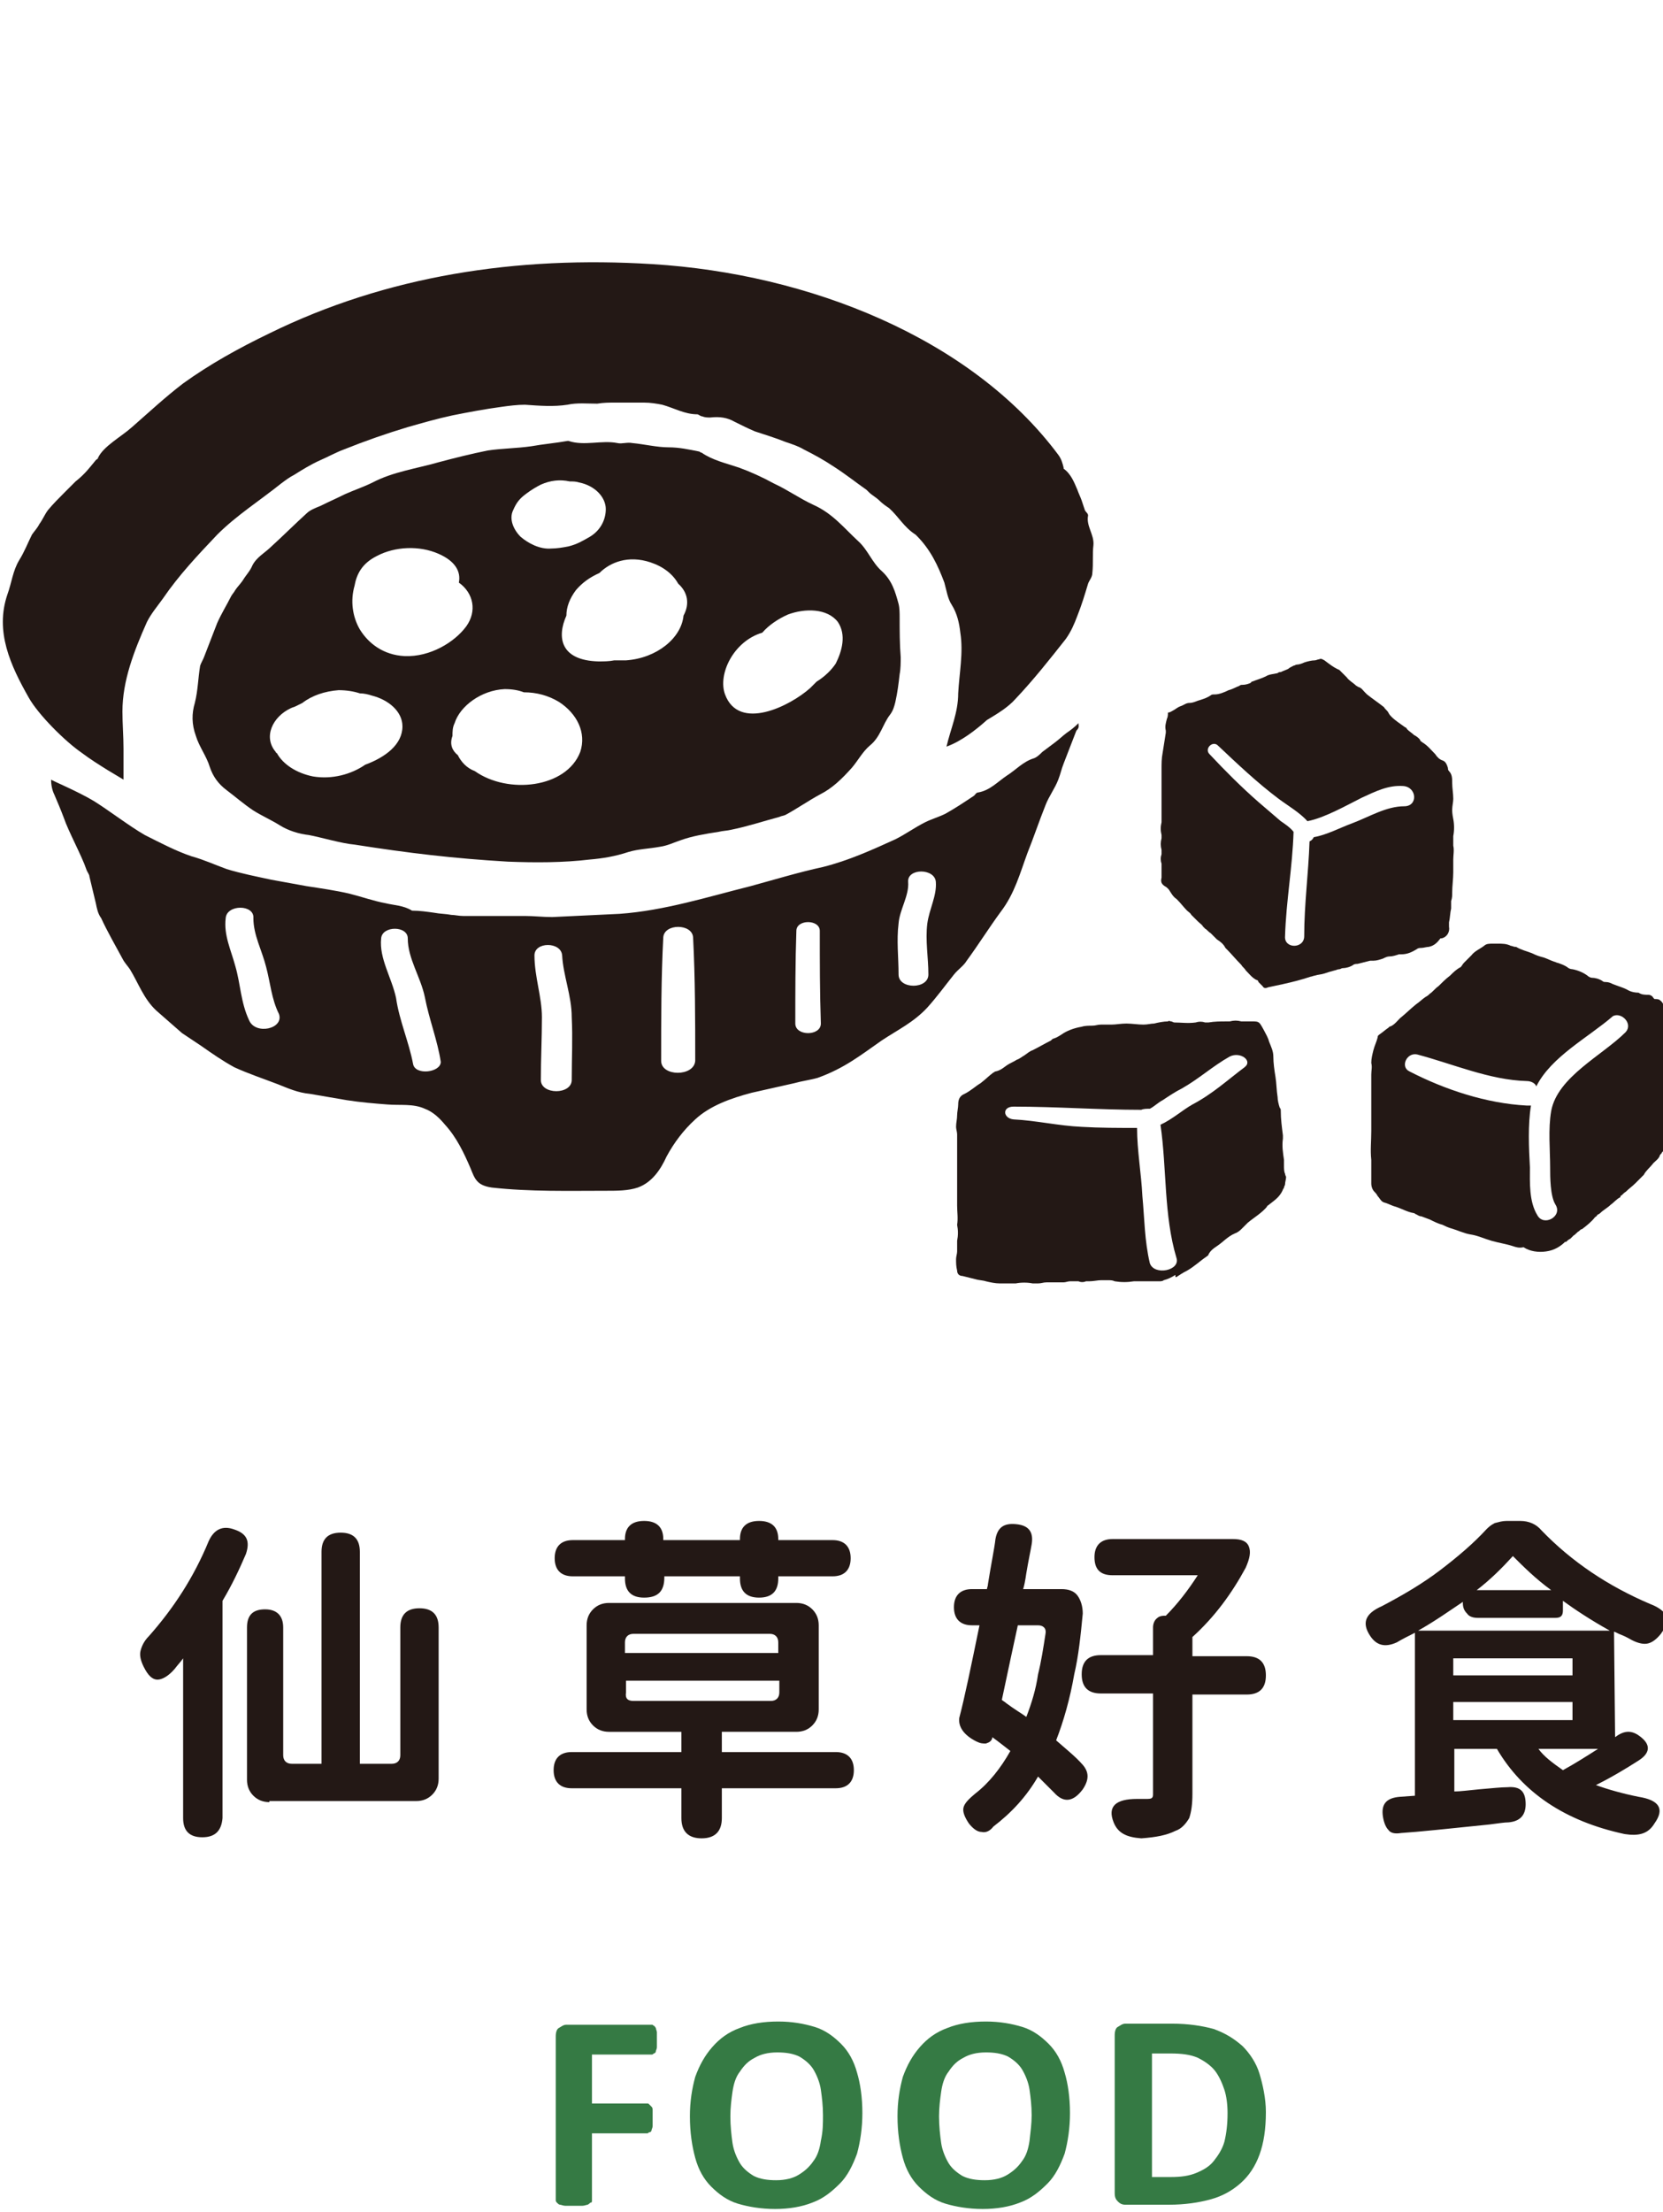
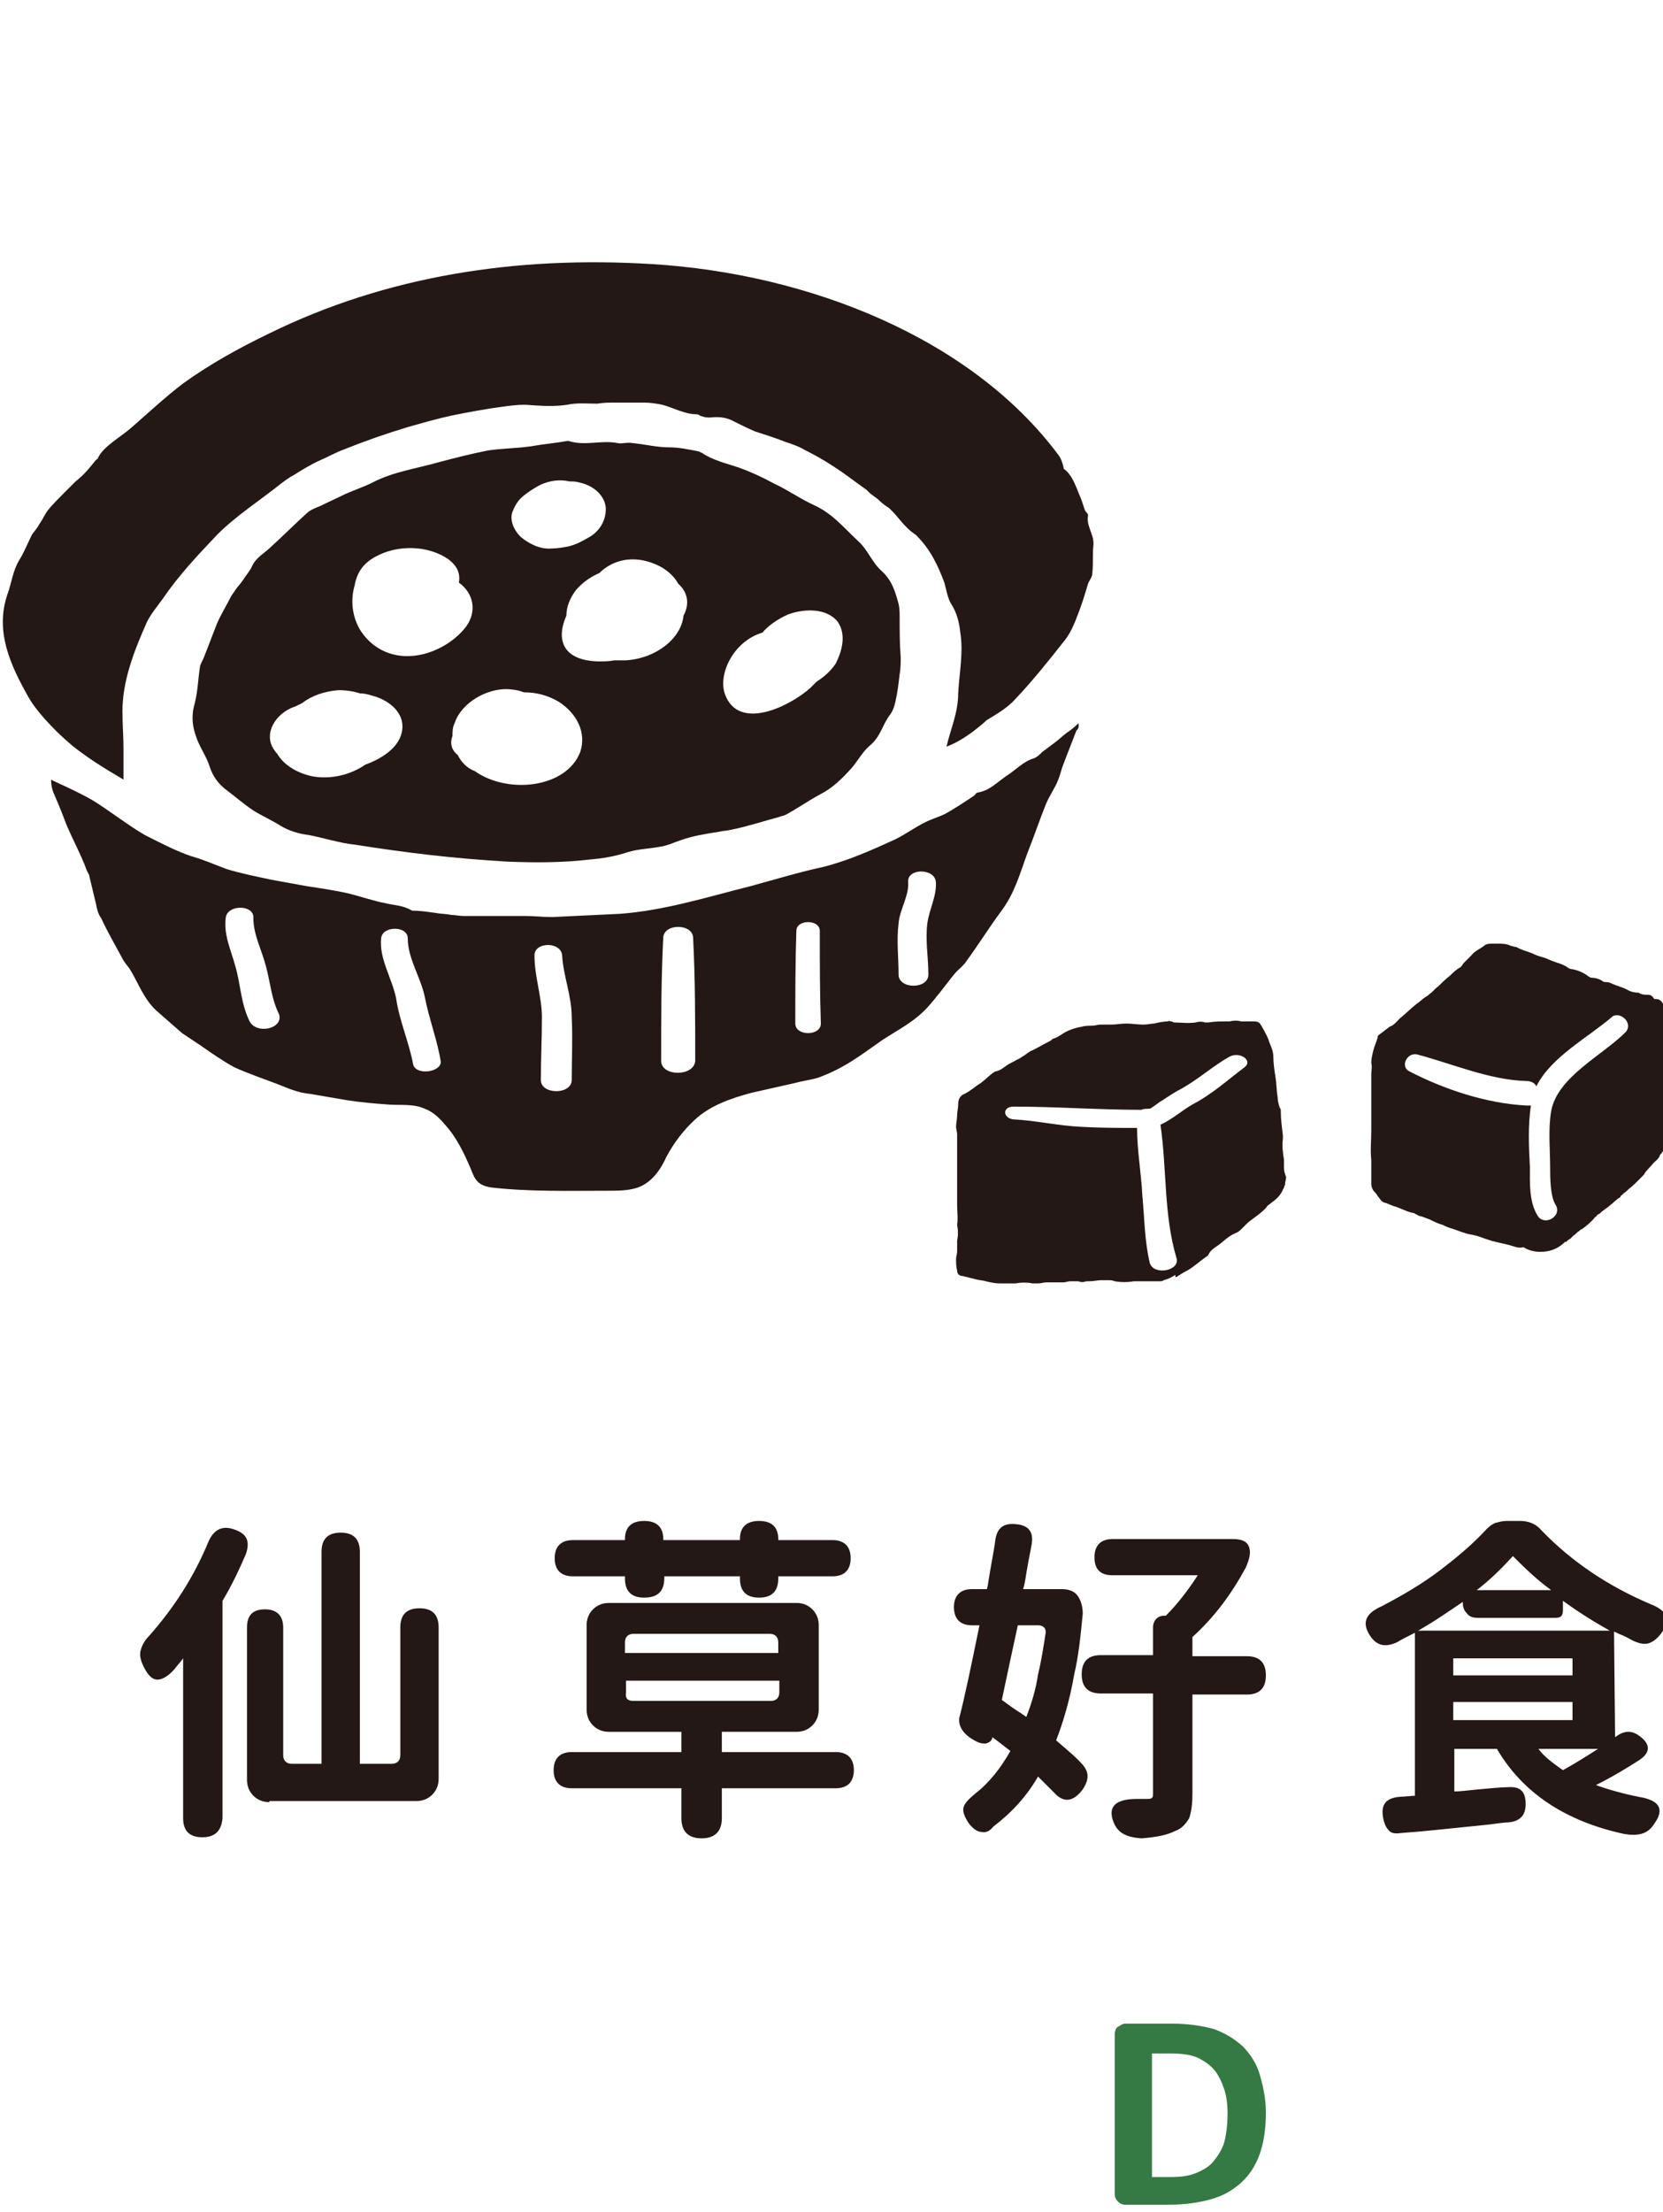
<svg xmlns="http://www.w3.org/2000/svg" version="1.1" id="圖層_2" x="0px" y="0px" viewBox="0 0 156.2 207.7" style="enable-background:new 0 0 156.2 207.7;" xml:space="preserve" width="156.2" height="207.7">
  <style type="text/css">
	.st0{fill:#231815;}
	.st1{fill:#357A44;}
</style>
  <g>
    <g>
-       <path class="st0" d="M136.4,76c0-0.3,0.1-0.7,0.1-1c0-0.5-0.1-1-0.1-1.5c0-0.4,0-0.8-0.3-1.1c-0.1-0.1-0.1-0.2-0.1-0.3    c-0.1-0.3-0.2-0.6-0.5-0.7c-0.3-0.1-0.5-0.3-0.7-0.6c-0.4-0.4-0.7-0.8-1.2-1.1c-0.1-0.1-0.2-0.1-0.2-0.2c-0.1-0.2-0.4-0.4-0.6-0.5    c-0.2-0.2-0.4-0.3-0.6-0.5c-0.1-0.1-0.1-0.2-0.2-0.2c-0.4-0.3-0.9-0.6-1.3-1c-0.1-0.1-0.2-0.2-0.3-0.4c-0.1-0.2-0.3-0.3-0.4-0.5    c-0.5-0.4-1.1-0.8-1.6-1.2c-0.1-0.1-0.1-0.1-0.2-0.2c-0.2-0.2-0.3-0.4-0.6-0.5c-0.1,0-0.1-0.1-0.2-0.1c-0.3-0.3-0.7-0.5-0.9-0.8    c-0.1-0.1-0.2-0.2-0.3-0.3c-0.1-0.1-0.3-0.3-0.4-0.4c-0.5-0.2-1-0.6-1.4-0.9c-0.2-0.1-0.3-0.2-0.5-0.1c-0.1,0-0.3,0.1-0.4,0.1    c-0.3,0-0.7,0.1-1,0.2c-0.2,0.1-0.5,0.2-0.7,0.2c-0.1,0-0.2,0.1-0.3,0.1c-0.2,0.1-0.4,0.2-0.5,0.3c-0.2,0.1-0.5,0.2-0.7,0.3    c-0.1,0-0.2,0-0.3,0.1c-0.4,0.1-0.8,0.1-1.1,0.3c-0.4,0.2-0.8,0.3-1.3,0.5c0,0-0.1,0-0.1,0.1c-0.2,0.1-0.5,0.2-0.8,0.2    c-0.1,0-0.2,0-0.3,0.1c-0.3,0.1-0.6,0.3-1,0.4c-0.4,0.2-0.9,0.4-1.3,0.4c-0.2,0-0.3,0-0.4,0.1c-0.3,0.2-0.6,0.3-0.9,0.4    c-0.4,0.1-0.7,0.3-1.1,0.3c-0.3,0-0.5,0.2-0.8,0.3c-0.3,0.1-0.5,0.3-0.7,0.4c-0.2,0.1-0.3,0.2-0.5,0.2c0,0.2,0,0.4-0.1,0.6    c-0.1,0.4-0.2,0.7-0.1,1.1c0,0.1,0,0.2,0,0.2c-0.1,0.6-0.2,1.3-0.3,1.9c-0.1,0.5-0.1,1-0.1,1.5c0,0.9,0,1.8,0,2.7    c0,0.4,0,0.8,0,1.2c0,0.4,0,0.8,0,1.1c-0.1,0.4-0.1,0.8,0,1.2c0,0.1,0,0.2,0,0.3c-0.1,0.4-0.1,0.7,0,1.1c0,0.1,0,0.2,0,0.4    c-0.1,0.3-0.1,0.6,0,0.9c0,0.2,0,0.4,0,0.6c0,0.1,0,0.2,0,0.3c0,0.1,0,0.3,0,0.4c-0.1,0.4,0,0.6,0.3,0.8c0.2,0.1,0.4,0.3,0.5,0.5    c0.2,0.3,0.3,0.5,0.6,0.7c0,0,0.1,0.1,0.1,0.1c0.3,0.3,0.6,0.7,0.9,1c0.1,0.1,0.3,0.2,0.4,0.4c0.1,0.1,0.2,0.2,0.2,0.2    c0.1,0.1,0.3,0.3,0.4,0.4c0.2,0.2,0.4,0.3,0.5,0.5c0.1,0.1,0.1,0.1,0.2,0.2c0.2,0.1,0.3,0.3,0.5,0.4c0.2,0.2,0.4,0.4,0.6,0.6    c0.3,0.2,0.6,0.4,0.8,0.8c0,0,0.1,0.1,0.1,0.1c0.5,0.5,0.9,1,1.4,1.5c0.1,0.2,0.3,0.3,0.4,0.5c0.3,0.3,0.6,0.7,1,0.9    c0.1,0,0.2,0.1,0.2,0.2c0.1,0.1,0.3,0.3,0.4,0.4c0.1,0.2,0.3,0.2,0.5,0.1c0.5-0.1,0.9-0.2,1.4-0.3c0.9-0.2,1.7-0.4,2.6-0.7    c0.1,0,0.3-0.1,0.4-0.1c0.3-0.1,0.6-0.1,0.9-0.2c0.3-0.1,0.6-0.2,1-0.3c0.1,0,0.2-0.1,0.4-0.1c0.1,0,0.2-0.1,0.3-0.1    c0.3,0,0.7-0.1,1-0.3c0.1-0.1,0.3-0.1,0.4-0.1c0.4-0.1,0.8-0.2,1.2-0.3c0.1,0,0.2,0,0.3,0c0.3,0,0.6-0.1,0.9-0.2    c0.2-0.1,0.4-0.2,0.6-0.2c0.3,0,0.6-0.1,0.9-0.2c0,0,0.1,0,0.2,0c0.6,0,1-0.2,1.5-0.5c0.1-0.1,0.3-0.1,0.4-0.1    c0.2,0,0.5-0.1,0.7-0.1c0.5-0.1,0.8-0.4,1.1-0.8c0,0,0,0,0.1,0c0.5-0.1,0.8-0.6,0.7-1.1c0-0.1,0-0.3,0-0.4    c0.1-0.4,0.1-0.9,0.2-1.3c0-0.2,0-0.5,0-0.7c0.1-0.3,0.1-0.5,0.1-0.8c0-0.6,0.1-1.3,0.1-1.9c0-0.4,0-0.8,0-1.2    c0-0.4,0.1-0.9,0-1.3c0-0.3,0-0.6,0-0.9c0.1-0.5,0.1-1.1,0-1.6C136.4,76.4,136.4,76.2,136.4,76z M131.9,75.7c-1.7,0-3.3,1-4.9,1.6    c-1.1,0.4-2.4,1.1-3.6,1.3c-0.1,0.2-0.2,0.3-0.4,0.4c-0.1,3-0.5,5.9-0.5,8.9c0,1.2-1.9,1.2-1.8,0c0.1-3.3,0.7-6.5,0.8-9.8    c-0.3-0.4-0.9-0.8-1.2-1c-0.7-0.6-1.4-1.2-2.1-1.8c-1.6-1.4-3.1-2.9-4.6-4.5c-0.5-0.5,0.3-1.3,0.8-0.8c1.8,1.7,3.7,3.5,5.7,5    c0.8,0.6,2,1.3,2.7,2.1c1.6-0.3,3.7-1.5,5.1-2.2c1.3-0.6,2.5-1.2,3.9-1.1C133.1,73.9,133.2,75.7,131.9,75.7z" />
      <path class="st0" d="M120.7,110.2c-0.1-0.2-0.1-0.5-0.1-0.8c0-0.2,0-0.4,0-0.5c-0.1-0.7-0.2-1.3-0.1-2c0-0.1,0-0.2,0-0.3    c-0.1-0.8-0.2-1.5-0.2-2.3c0-0.1,0-0.2-0.1-0.3c-0.1-0.3-0.2-0.7-0.2-1c-0.1-0.6-0.1-1.3-0.2-1.9c-0.1-0.6-0.2-1.3-0.2-1.9    c0-0.5-0.2-0.9-0.4-1.4c-0.1-0.4-0.3-0.7-0.5-1.1c-0.5-0.9-0.4-0.8-1.6-0.8c-0.2,0-0.3,0-0.5,0c-0.4-0.1-0.7-0.1-1.1,0    c-0.1,0-0.2,0-0.3,0c-0.6,0-1.1,0-1.7,0.1c-0.1,0-0.2,0-0.3,0c-0.3-0.1-0.6-0.1-0.9,0c-0.7,0.1-1.4,0-2,0c-0.1,0-0.2-0.1-0.3-0.1    c-0.1,0-0.2-0.1-0.3,0c-0.4,0-0.9,0.1-1.3,0.2c-0.3,0-0.6,0.1-1,0.1c-0.5,0-1.1-0.1-1.6-0.1c-0.5,0-1,0.1-1.4,0.1    c-0.3,0-0.7,0-1,0c-0.3,0-0.5,0.1-0.8,0.1c-0.3,0-0.7,0-1,0.1c-0.6,0.1-1.2,0.3-1.7,0.6c-0.3,0.2-0.6,0.4-0.9,0.5    c-0.1,0-0.2,0.1-0.3,0.2c-0.6,0.3-1.1,0.6-1.7,0.9c-0.3,0.1-0.5,0.3-0.8,0.5c-0.2,0.1-0.4,0.3-0.7,0.4c-0.3,0.2-0.6,0.3-0.9,0.5    c-0.3,0.2-0.6,0.5-1.1,0.6c-0.1,0-0.1,0.1-0.2,0.1c-0.4,0.3-0.8,0.7-1.2,1c-0.5,0.3-0.9,0.7-1.5,1c-0.5,0.2-0.6,0.6-0.6,1    c0,0.3-0.1,0.7-0.1,1c0,0.4-0.1,0.7-0.1,1.1c0,0.2,0.1,0.5,0.1,0.7c0,0.5,0,1,0,1.5c0,0.8,0,1.6,0,2.3c0,0.5,0,1.1,0,1.6    c0,0.4,0,0.9,0,1.3c0,0.6,0.1,1.2,0,1.8c0,0,0,0,0,0c0.1,0.5,0.1,1,0,1.5c0,0.1,0,0.2,0,0.3c0,0.2,0,0.5,0,0.7    c0,0.2-0.1,0.5-0.1,0.7c0,0.4,0,0.7,0.1,1.1c0,0.3,0.2,0.5,0.5,0.5c0.4,0.1,0.8,0.2,1.2,0.3c0.3,0.1,0.7,0.1,1,0.2    c0.4,0.1,0.9,0.2,1.3,0.2c0.2,0,0.5,0,0.7,0c0.3,0,0.6,0,0.8,0c0.5-0.1,1.1-0.1,1.6,0c0.2,0,0.3,0,0.5,0c0.3,0,0.5-0.1,0.8-0.1    c0.5,0,1,0,1.6,0c0.2,0,0.4-0.1,0.6-0.1c0.3,0,0.5,0,0.8,0c0.2,0.1,0.5,0.1,0.7,0c0.1,0,0.2,0,0.3,0c0.4,0,0.8-0.1,1.1-0.1    c0.2,0,0.5,0,0.7,0c0.2,0,0.4,0,0.6,0.1c0.6,0.1,1.2,0.1,1.8,0c0,0,0.1,0,0.1,0c0.5,0,1.1,0,1.6,0c0.1,0,0.2,0,0.3,0    c0.1,0,0.3,0,0.4,0c0.1,0,0.3,0,0.4-0.1c0,0,0,0,0,0c0.4-0.1,0.8-0.3,1.1-0.5c0,0.1,0,0.1,0,0.2c0,0,0.1,0,0.1,0    c0.3-0.2,0.6-0.4,1-0.6c0.7-0.4,1.2-0.9,1.8-1.3c0.1-0.1,0.2-0.1,0.2-0.2c0.2-0.4,0.5-0.6,0.8-0.8c0.6-0.4,1-0.9,1.7-1.2    c0.3-0.1,0.5-0.3,0.7-0.5c0.1-0.1,0.2-0.2,0.3-0.3c0.1-0.1,0.2-0.2,0.2-0.2c0.6-0.5,1.3-0.9,1.8-1.5c0-0.1,0.1-0.1,0.2-0.2    c0.5-0.4,1-0.7,1.3-1.4c0-0.1,0.1-0.1,0.1-0.2c0-0.1,0.1-0.2,0.1-0.3c0-0.2,0.1-0.5,0.1-0.7C120.8,110.5,120.7,110.3,120.7,110.2z     M116.9,100.2c-1.6,1.2-3,2.5-4.9,3.5c-0.9,0.5-1.9,1.4-3,1.9c0.6,4.1,0.3,8.5,1.5,12.5c0.4,1.2-2.1,1.7-2.5,0.5    c-0.5-2.1-0.5-4.2-0.7-6.3c-0.1-2.1-0.5-4.3-0.5-6.4c-1.7,0-3.5,0-5.2-0.1c-2.2-0.1-4.3-0.6-6.4-0.7c-1-0.1-1.1-1.2,0-1.2    c4,0,8,0.3,12,0.3c0.2-0.1,0.5-0.1,0.8-0.1c0.4-0.2,0.8-0.6,1.2-0.8c0.6-0.4,1.2-0.8,1.8-1.1c1.6-0.9,2.9-2.1,4.5-3    C116.5,98.7,117.7,99.6,116.9,100.2z" />
      <path class="st0" d="M156.3,95.3c0-0.2,0-0.4,0-0.5c0-0.4-0.1-0.7-0.4-0.9c-0.1-0.1-0.3-0.1-0.5-0.1c0,0-0.1-0.1-0.1-0.1    c-0.1-0.2-0.3-0.3-0.5-0.3c-0.3,0-0.6,0-0.9-0.2c-0.4,0-0.8-0.1-1.1-0.3c-0.4-0.2-0.8-0.3-1.3-0.5c-0.2-0.1-0.4-0.2-0.7-0.2    c-0.1,0-0.2,0-0.3-0.1c-0.3-0.2-0.7-0.3-1-0.3c-0.1,0-0.3-0.1-0.4-0.2c-0.4-0.3-0.9-0.5-1.4-0.6c-0.2,0-0.4-0.1-0.5-0.2    c-0.3-0.2-0.6-0.3-0.9-0.4c-0.1,0-0.2-0.1-0.3-0.1c-0.3-0.1-0.7-0.3-1-0.4c-0.4-0.1-0.7-0.2-1.1-0.4c-0.5-0.2-1-0.3-1.5-0.6    c0,0-0.1,0-0.1,0c-0.1,0-0.3-0.1-0.4-0.1c-0.4-0.2-0.8-0.2-1.2-0.2c-0.2,0-0.4,0-0.5,0c-0.3,0-0.6,0-0.8,0.2    c-0.4,0.3-0.9,0.5-1.2,0.9c-0.1,0.1-0.3,0.3-0.4,0.4c-0.1,0.1-0.2,0.2-0.3,0.3c-0.1,0.1-0.2,0.3-0.3,0.4c-0.4,0.2-0.7,0.5-1,0.8    c-0.4,0.3-0.8,0.7-1.1,1c-0.3,0.2-0.5,0.5-0.8,0.7c-0.1,0.1-0.2,0.2-0.4,0.3c-0.3,0.2-0.6,0.5-0.9,0.7c-0.5,0.4-1,0.9-1.5,1.3    c-0.3,0.3-0.6,0.7-1,0.8c0,0-0.1,0.1-0.1,0.1c-0.3,0.2-0.5,0.4-0.8,0.6c-0.1,0.1-0.2,0.1-0.2,0.3c-0.1,0.4-0.3,0.8-0.4,1.2    c-0.1,0.4-0.2,0.8-0.2,1.2c0.1,0.4,0,0.7,0,1.1c0,0.7,0,1.4,0,2.1c0,0.7,0,1.3,0,2c0,0.1,0,0.1,0,0.2c0,0.2,0,0.4,0,0.6    c0,0.1,0,0.3,0,0.4c0,0.9-0.1,1.8,0,2.7c0,0.1,0,0.2,0,0.2c0,0.3,0,0.5,0,0.8c0,0.1,0,0.1,0,0.2c0,0.3,0,0.7,0,1    c0,0.3,0.1,0.6,0.3,0.8c0.1,0.1,0.2,0.2,0.3,0.4c0.2,0.2,0.3,0.5,0.6,0.6c0.4,0.1,0.7,0.3,1.1,0.4c0.6,0.2,1.1,0.5,1.7,0.6    c0.1,0,0.1,0.1,0.2,0.1c0.2,0.1,0.3,0.2,0.5,0.2c0.3,0.1,0.5,0.2,0.8,0.3c0.4,0.2,0.8,0.4,1.2,0.5c0.2,0.1,0.4,0.2,0.7,0.3    c0.7,0.2,1.3,0.5,1.9,0.6c0.7,0.1,1.3,0.4,2,0.6c0.7,0.2,1.4,0.3,2,0.5c0.3,0.1,0.6,0.2,1,0.1c0.6,0.4,1.4,0.5,2.1,0.4    c0.8-0.1,1.4-0.5,1.8-0.9c0,0,0,0,0.1,0c0.1-0.1,0.2-0.2,0.4-0.3c0.1-0.1,0.2-0.2,0.3-0.3c0.2-0.1,0.3-0.3,0.5-0.4    c0.1-0.1,0.2-0.2,0.3-0.2c0.4-0.3,0.9-0.7,1.2-1.1c0.1-0.1,0.2-0.1,0.2-0.2c0.1-0.1,0.2-0.1,0.3-0.2c0.3-0.3,0.7-0.5,1-0.8    c0.3-0.2,0.5-0.5,0.9-0.7c0,0,0,0,0-0.1c0.2-0.1,0.3-0.3,0.5-0.4c0.3-0.3,0.6-0.5,0.9-0.8c0.2-0.2,0.4-0.4,0.6-0.6    c0.1-0.1,0.1-0.1,0.2-0.2c0.2-0.4,0.6-0.7,0.9-1.1c0.2-0.2,0.5-0.4,0.6-0.7c0-0.1,0.2-0.2,0.2-0.3c0.1-0.1,0.2-0.2,0.3-0.4    c0.1-0.1,0.2-0.3,0.2-0.5c0-0.4,0-0.9,0.1-1.3c0-0.3,0-0.6,0.1-0.9c0-0.1,0-0.2,0-0.2c0-0.1,0-0.2,0-0.2c0-0.3,0-0.6,0.1-0.9    c0.1-0.6,0.1-1.2,0.1-1.8c0-0.1,0-0.2,0-0.2c0-0.4-0.1-0.8-0.1-1.3c0,0,0-0.1,0-0.1c0.1-0.4,0-0.8,0.1-1.3c0-0.1,0-0.2,0-0.3    c0-0.1,0-0.3,0-0.4c0-0.4,0-0.8,0.1-1.1c0-0.2,0-0.4,0-0.6c0-0.2,0-0.3,0-0.5C156.3,96,156.3,95.6,156.3,95.3z M152.7,96.9    c-2.2,2.2-6.4,4.2-7,7.4c-0.3,1.7-0.1,3.7-0.1,5.3c0,0.9,0,2.7,0.5,3.5c0.7,1.1-1.1,2.1-1.7,1c-0.8-1.3-0.7-3.1-0.7-4.5    c-0.1-1.8-0.2-4,0.1-5.8c0,0,0,0,0,0c-0.1,0-0.2,0-0.4,0c-3.8-0.2-7.7-1.5-11-3.2c-0.9-0.4-0.3-1.8,0.7-1.6    c3.4,0.9,6.8,2.4,10.3,2.5c0.4,0,0.8,0.2,0.9,0.5c1.4-2.8,4.9-4.6,7.2-6.6C152.3,95,153.4,96.1,152.7,96.9z" />
      <g>
        <path class="st0" d="M88.9,70.1c0.4-1.7,1.1-3.2,1.1-5c0.1-1.9,0.5-3.8,0.2-5.7c-0.1-0.9-0.3-1.8-0.8-2.6     c-0.4-0.6-0.5-1.4-0.7-2.1c-0.6-1.6-1.3-3.1-2.6-4.4c0,0-0.1-0.1-0.1-0.1c-1.1-0.7-1.6-1.7-2.5-2.5c-0.3-0.2-0.6-0.4-0.9-0.7     c-0.3-0.3-0.7-0.5-1-0.8c-0.1-0.1-0.1-0.1-0.2-0.2c-1-0.7-2-1.5-3.1-2.2c-0.9-0.6-1.8-1.1-2.8-1.6c-0.5-0.3-1.1-0.5-1.7-0.7     c-1-0.4-2-0.7-2.9-1c-0.7-0.3-1.3-0.6-1.9-0.9c-0.7-0.4-1.4-0.5-2.3-0.4c-0.2,0-0.5,0-0.7-0.1c-0.2,0-0.4-0.2-0.5-0.2     c-1.2,0-2.2-0.6-3.3-0.9c-0.5-0.1-1.1-0.2-1.7-0.2c-0.9,0-1.8,0-2.7,0c-0.6,0-1.1,0-1.7,0.1c-0.9,0-1.9-0.1-2.8,0.1     c-1.3,0.2-2.6,0.1-4,0c-0.7,0-1.5,0.1-2.2,0.2c-1.5,0.2-3.1,0.5-4.6,0.8c-1.4,0.3-2.8,0.7-4.2,1.1c-2,0.6-4,1.3-6,2.1     c-0.8,0.3-1.5,0.7-2.2,1c-0.9,0.4-1.7,0.9-2.5,1.4c-0.4,0.2-0.8,0.5-1.2,0.8c-2,1.6-4.2,3-6,4.8c-1.8,1.9-3.6,3.8-5.1,6     c-0.5,0.7-1.1,1.4-1.5,2.2c-1.2,2.7-2.3,5.5-2.3,8.4c0,1.2,0.1,2.3,0.1,3.5c0,1,0,1.9,0,2.9c-0.5-0.3-1-0.6-1.5-0.9     c-0.8-0.5-1.6-1-2.4-1.6c-1.6-1.1-4.1-3.6-5-5.2c-1.7-3-3.2-6.2-2-9.7c0.4-1.1,0.5-2.2,1.1-3.2c0.5-0.8,0.8-1.6,1.2-2.4     c0.2-0.3,0.5-0.6,0.7-1c0.3-0.4,0.5-0.9,0.8-1.3c0.5-0.6,1-1.1,1.5-1.6c0.4-0.4,0.7-0.7,1.1-1.1C8,44.5,8.5,43.8,9,43.2     c0.1-0.1,0.2-0.1,0.2-0.2c0.5-1.1,2.2-2,3.2-2.9c1.6-1.4,3.1-2.8,4.8-4.1c2.5-1.8,5.2-3.3,8.1-4.7c11-5.4,23.2-7.3,36-6.5     c14.6,0.9,29.9,6.9,38.1,17.9c0.3,0.4,0.4,0.8,0.5,1.2c0,0,0,0.1,0,0.1c0.7,0.5,1,1.3,1.3,2c0.1,0.3,0.3,0.7,0.4,1     c0.1,0.3,0.2,0.6,0.3,0.9c0.1,0.2,0.3,0.3,0.3,0.5c-0.2,1,0.6,1.8,0.5,2.8c-0.1,0.8,0,1.7-0.1,2.6c0,0.4-0.3,0.7-0.4,1     c-0.3,1-0.6,2-1,3c-0.3,0.8-0.6,1.5-1.1,2.2c-1.5,1.9-3,3.8-4.7,5.6c-0.7,0.8-1.7,1.4-2.7,2C91.7,68.5,90.3,69.6,88.9,70.1z" />
        <path class="st0" d="M101.3,67.9c-0.4,0.4-0.8,0.7-1.1,0.9c-0.4,0.3-0.7,0.6-1.1,0.9c-0.4,0.3-0.8,0.6-1.2,0.9     c-0.2,0.2-0.5,0.5-0.8,0.6c-1,0.3-1.7,1.1-2.5,1.6c-0.9,0.6-1.6,1.4-2.7,1.6c-0.2,0-0.3,0.2-0.4,0.3c-0.9,0.6-1.8,1.2-2.7,1.7     c-0.6,0.3-1.3,0.5-1.9,0.8c-1,0.5-1.8,1.1-2.8,1.6c-2.2,1-4.4,2-6.8,2.6c-2.3,0.5-4.6,1.2-6.8,1.8c-4,1-8.1,2.3-12.3,2.6     c-2.1,0.1-4.2,0.2-6.3,0.3c0,0-0.1,0-0.1,0c-0.8,0-1.7-0.1-2.5-0.1c-0.4,0-0.8,0-1.1,0c-0.7,0-1.5,0-2.2,0c-0.2,0-0.4,0-0.6,0     c-0.6,0-1.2,0-1.9,0c-0.4,0-0.8-0.1-1.1-0.1c-0.5-0.1-1.1-0.1-1.6-0.2c-0.7-0.1-1.4-0.2-2.1-0.2C37.9,85,37,85,36.2,84.8     c-1.1-0.2-2.2-0.6-3.4-0.9c-1.3-0.3-2.7-0.5-4-0.7c-1.1-0.2-2.2-0.4-3.3-0.6c-1.4-0.3-2.9-0.6-4.2-1c-1.1-0.4-2.2-0.9-3.3-1.2     c-1.5-0.5-3-1.3-4.4-2c-1.4-0.8-3.5-2.4-4.8-3.2c-1.5-0.9-3.9-1.9-4-2c0,0.5,0.1,1,0.3,1.4C5.4,75.3,5.7,76,6,76.8     c0.4,1.2,1.7,3.6,2.1,4.8c0.1,0.3,0.3,0.5,0.3,0.7c0.2,0.8,0.4,1.7,0.6,2.5c0.1,0.5,0.2,1,0.5,1.4c0.6,1.3,1.3,2.5,2,3.8     c0.2,0.4,0.5,0.7,0.7,1c0.8,1.3,1.3,2.8,2.5,3.9c0.8,0.7,1.6,1.4,2.4,2.1c0.6,0.4,1.2,0.8,1.8,1.2c1,0.7,2,1.4,3.1,2     c1.3,0.6,2.8,1.1,4.1,1.6c1,0.4,1.9,0.8,3,0.9c1.2,0.2,2.3,0.4,3.5,0.6c1.3,0.2,2.5,0.3,3.8,0.4c1.2,0.1,2.4-0.1,3.5,0.4     c0.8,0.3,1.4,0.9,1.9,1.5c1.1,1.2,1.8,2.7,2.4,4.1c0.4,1,0.6,1.6,2,1.8c3.6,0.4,7.2,0.3,10.8,0.3c1,0,2,0,2.9-0.3     c1.4-0.5,2.2-1.8,2.7-2.9c0.7-1.3,1.6-2.5,2.7-3.5c1.4-1.3,3.4-2,5.3-2.5c1.3-0.3,2.7-0.6,4-0.9c0.7-0.2,1.5-0.3,2.2-0.5     c2.5-0.9,4-2.1,6-3.5c1.5-1,3-1.7,4.3-3.1c0.9-1,1.7-2.1,2.5-3.1c0.4-0.5,0.9-0.8,1.2-1.3c1.1-1.5,2.1-3.1,3.2-4.6     c1.3-1.7,1.8-3.6,2.5-5.5c0.6-1.5,1.1-3,1.7-4.5c0.3-0.8,0.9-1.6,1.2-2.4c0.2-0.5,0.3-1,0.5-1.5c0.4-1,0.8-2.1,1.2-3.1     C101.4,68.3,101.3,68.2,101.3,67.9z M23.4,95.8c-0.8-1.7-0.8-3.4-1.3-5.1c-0.4-1.5-1.1-2.9-0.9-4.5c0.1-1.3,2.7-1.3,2.6,0     c0,1.6,0.8,3,1.2,4.6c0.4,1.5,0.5,3,1.2,4.4C26.7,96.6,24,97.2,23.4,95.8z M38.8,99.9c-0.4-2.1-1.3-4.1-1.6-6.2     c-0.4-1.9-1.6-3.7-1.4-5.6c0.1-1.2,2.5-1.2,2.5,0c0,1.9,1.2,3.6,1.6,5.5c0.4,2.1,1.2,4.1,1.5,6.1C41.4,100.7,39,101,38.8,99.9z      M53.7,101.4c0,1.4-2.9,1.4-2.9,0c0-2,0.1-3.9,0.1-5.9c0-1.9-0.7-3.8-0.7-5.8c0-1.3,2.5-1.3,2.6,0c0.1,1.9,0.9,3.8,0.9,5.8     C53.8,97.5,53.7,99.4,53.7,101.4z M62.1,99.6c0-3.9,0-7.8,0.2-11.6c0.1-1.3,2.7-1.3,2.8,0c0.2,3.9,0.2,7.8,0.2,11.6     C65.2,101.1,62.1,101.1,62.1,99.6z M74.7,96.1c0-2.9,0-5.8,0.1-8.7c0-1.1,2.2-1.1,2.2,0c0,2.9,0,5.8,0.1,8.7     C77.1,97.3,74.7,97.3,74.7,96.1z M87.1,86.7c-0.2,1.6,0.1,3.2,0.1,4.8c0,1.4-2.8,1.4-2.8,0c0-1.6-0.2-3.2,0-4.8     c0.1-1.3,1-2.6,0.9-3.9c-0.1-1.3,2.5-1.3,2.6,0C88,84.1,87.3,85.3,87.1,86.7z" />
        <path class="st0" d="M84.5,58c0-0.4,0-0.9-0.1-1.3c-0.3-1.1-0.6-2.2-1.6-3.1c-0.9-0.8-1.3-2-2.2-2.8c-1.3-1.2-2.4-2.6-4.2-3.4     c-1.3-0.6-2.4-1.4-3.7-2c-1.1-0.6-2.2-1.1-3.3-1.5c-1.2-0.4-2.5-0.7-3.5-1.4c-0.1,0-0.2-0.1-0.2-0.1c-1-0.2-1.9-0.4-2.9-0.4     c-1.1,0-2.3-0.3-3.4-0.4c-0.5-0.1-1,0.1-1.4,0c-1.5-0.3-3.1,0.3-4.6-0.2c0,0-0.1,0-0.1,0c-1.1,0.2-2.3,0.3-3.4,0.5     c-1.4,0.2-2.8,0.2-4.1,0.4c-1.5,0.3-3.1,0.7-4.6,1.1c-2.1,0.6-4.3,0.9-6.2,1.9c-0.8,0.4-1.7,0.7-2.6,1.1     c-0.8,0.4-1.5,0.7-2.3,1.1c-0.5,0.2-1,0.4-1.3,0.7c-1.1,1-2.2,2.1-3.3,3.1c-0.6,0.6-1.4,1-1.8,1.8c-0.2,0.5-0.6,0.9-0.9,1.4     c-0.2,0.3-0.5,0.6-0.7,0.9c-0.1,0.2-0.3,0.4-0.4,0.6c-0.4,0.8-0.9,1.6-1.3,2.5c-0.4,1-0.8,2.1-1.2,3.1c-0.1,0.3-0.3,0.6-0.4,0.9     c-0.2,1.2-0.2,2.3-0.5,3.5C18,67,18,68,18.4,69.1c0.3,1,1,1.9,1.3,2.9c0.3,0.9,0.8,1.6,1.6,2.2c0.8,0.6,1.6,1.3,2.5,1.9     c0.8,0.5,1.7,0.9,2.5,1.4c0.8,0.5,1.8,0.8,2.7,0.9c1.1,0.2,3.1,0.8,4.3,0.9c5.1,0.8,9.3,1.3,14.4,1.6c2.6,0.1,5.2,0.1,7.7-0.2     c1.2-0.1,2.4-0.3,3.6-0.7c1-0.3,1.9-0.3,3-0.5c0.7-0.1,1.3-0.4,1.9-0.6c1.1-0.4,2.3-0.6,3.6-0.8c0.4-0.1,0.8-0.1,1.2-0.2     c1.5-0.3,3-0.8,4.5-1.2c0.2-0.1,0.4-0.1,0.6-0.2c1.1-0.6,2.1-1.3,3.2-1.9c1.2-0.6,2.1-1.5,3-2.5c0.6-0.7,1-1.5,1.7-2.1     c1-0.8,1.2-2,1.9-2.9c0.3-0.4,0.4-0.8,0.5-1.2c0.2-0.9,0.3-1.7,0.4-2.6c0.1-0.5,0.1-1.1,0.1-1.6C84.5,60.5,84.5,59.2,84.5,58z      M48.2,47.9c0.3-0.7,0.6-1.1,1.3-1.6c0.4-0.3,0.9-0.6,1.3-0.8c0.9-0.4,1.8-0.5,2.7-0.3c0.3,0,0.6,0,0.9,0.1     c1.5,0.3,2.5,1.4,2.5,2.5c0,1-0.5,2-1.5,2.6c-0.7,0.4-1.2,0.7-2,0.9c-0.5,0.1-1.1,0.2-1.6,0.2c-1.1,0.1-2.2-0.5-2.9-1.1     C48.2,49.7,47.8,48.7,48.2,47.9z M34.3,71.8c-1.3,0.9-3.1,1.4-4.9,1.1c-1.5-0.3-2.8-1.1-3.4-2.2c0,0-0.1,0-0.1-0.1     c-1.2-1.4-0.3-3.3,1.4-4.1c0.2-0.1,0.3-0.1,0.5-0.2c0.2-0.1,0.4-0.2,0.6-0.3c0.9-0.7,2.1-1.1,3.4-1.2c0.7,0,1.4,0.1,2,0.3     c0.4,0,0.8,0.1,1.1,0.2c1.6,0.4,2.9,1.5,2.9,2.9C37.8,69.9,36.2,71.1,34.3,71.8z M33.8,59.1C33.8,59.1,33.8,59.1,33.8,59.1     C33.8,59,33.8,59,33.8,59.1c-0.7-1.2-0.9-2.7-0.5-4.1c0.2-1.1,0.7-2.1,2.1-2.8c1.7-0.9,4-1,5.8-0.2c1.6,0.7,2.1,1.7,1.9,2.7     c1.4,1,1.7,2.7,0.7,4.1c-1.1,1.5-3.4,2.9-5.8,2.8C36,61.5,34.6,60.4,33.8,59.1z M54.5,70.6c-1.3,3.4-6.8,4-9.9,1.8     c-0.8-0.3-1.3-0.9-1.6-1.5c-0.5-0.4-0.8-1-0.5-1.8c0,0,0,0,0,0c0-0.4,0-0.8,0.2-1.2c0.5-1.6,2.5-3.1,4.7-3.2     c0.7,0,1.3,0.1,1.8,0.3c1.2,0,2.3,0.3,3.3,0.9C54.2,67,55.1,68.8,54.5,70.6z M64.2,57.8c-0.2,2.1-2.5,4-5.4,4.2     c-0.4,0-0.7,0-1.1,0c-0.5,0.1-1,0.1-1.5,0.1c-3.6-0.1-3.9-2.3-3-4.3c0-0.8,0.3-1.6,0.9-2.4c0.6-0.7,1.3-1.2,2.2-1.6     c1-1,2.7-1.7,4.8-1c1.2,0.4,2.1,1.1,2.6,2C64.6,55.6,64.8,56.7,64.2,57.8z M78.5,62.3c-0.4,0.6-1,1.2-1.8,1.7     c-0.2,0.2-0.4,0.4-0.6,0.6c-1.9,1.7-6.7,4.1-8,0.6c-0.7-1.9,0.8-5,3.5-5.8c0.6-0.7,1.5-1.3,2.4-1.7c1.6-0.6,3.7-0.6,4.7,0.7     C79.5,59.6,79.1,61.1,78.5,62.3z" />
      </g>
    </g>
    <g>
      <g>
        <path class="st0" d="M19,172.5c-1.2,0-1.8-0.6-1.8-1.8v-15c-0.2,0.3-0.5,0.6-0.8,1c-0.6,0.7-1.2,1-1.6,1c-0.5,0-0.9-0.4-1.3-1.2     c-0.3-0.6-0.4-1.1-0.3-1.5s0.3-0.9,0.8-1.4c2.3-2.6,4.2-5.5,5.6-8.9c0.5-1.1,1.3-1.5,2.4-1.1c1.2,0.4,1.5,1.1,1.1,2.3     c-0.6,1.4-1.3,2.9-2.2,4.4v11.1v9.3C20.8,171.9,20.2,172.5,19,172.5z M25.3,169.2c-0.6,0-1.1-0.2-1.5-0.6     c-0.4-0.4-0.6-0.9-0.6-1.5v-14.3c0-1.2,0.6-1.7,1.7-1.7s1.7,0.6,1.7,1.7v12c0,0.5,0.3,0.8,0.8,0.8h2.8v-19.9     c0-1.2,0.6-1.8,1.8-1.8c1.2,0,1.8,0.6,1.8,1.8v19.9h3c0.5,0,0.8-0.3,0.8-0.8v-12c0-1.2,0.6-1.8,1.8-1.8c1.2,0,1.8,0.6,1.8,1.8     v14.2c0,0.6-0.2,1.1-0.6,1.5s-0.9,0.6-1.5,0.6h-7H25.3z" />
        <path class="st0" d="M65.9,172.6c-1.2,0-1.9-0.6-1.9-1.9v-2.8H53.7c-1.1,0-1.7-0.6-1.7-1.7c0-1.1,0.6-1.7,1.7-1.7H64v-1.9h-6.8     c-0.6,0-1.1-0.2-1.5-0.6s-0.6-0.9-0.6-1.5v-7.9c0-0.6,0.2-1.1,0.6-1.5s0.9-0.6,1.5-0.6H66h8.8c0.6,0,1.1,0.2,1.5,0.6     s0.6,0.9,0.6,1.5v7.9c0,0.6-0.2,1.1-0.6,1.5s-0.9,0.6-1.5,0.6h-7v1.9h10.7c1.1,0,1.7,0.6,1.7,1.7c0,1.1-0.6,1.7-1.7,1.7H67.8v2.8     C67.8,171.9,67.2,172.6,65.9,172.6z M60.5,150c-1.2,0-1.8-0.6-1.8-1.8V148h-4.9c-1.1,0-1.7-0.6-1.7-1.7c0-1.1,0.6-1.7,1.7-1.7     h4.9v-0.1c0-1.1,0.6-1.7,1.8-1.7s1.8,0.6,1.8,1.7v0.1h7.2v-0.1c0-1.1,0.6-1.7,1.8-1.7c1.2,0,1.8,0.6,1.8,1.7v0.1h5.1     c1.1,0,1.7,0.6,1.7,1.7c0,1.1-0.6,1.7-1.7,1.7h-5.1v0.2c0,1.2-0.6,1.8-1.8,1.8c-1.2,0-1.8-0.6-1.8-1.8V148H66h-3.6v0.1     C62.4,149.4,61.8,150,60.5,150z M58.7,155.2h14.4v-1c0-0.5-0.3-0.8-0.8-0.8h-6.4h-6.4c-0.5,0-0.8,0.3-0.8,0.8V155.2z M59.5,159.7     h12.9c0.5,0,0.8-0.3,0.8-0.8v-1.1h-7.2h-7.2v1.1C58.7,159.5,59,159.7,59.5,159.7z" />
        <path class="st0" d="M92.2,172c-0.4,0-0.8-0.3-1.2-0.8c-0.4-0.6-0.6-1.1-0.5-1.5c0.1-0.4,0.5-0.8,1.1-1.3c1.3-1,2.4-2.4,3.3-4     c-0.4-0.3-1-0.8-1.7-1.3v0.1c-0.1,0.3-0.3,0.4-0.6,0.5c-0.3,0-0.5,0-0.9-0.2c-1.2-0.6-1.7-1.4-1.6-2.2c0.5-1.9,1.1-4.8,1.9-8.7     h-0.7c-1.1,0-1.7-0.6-1.7-1.7c0-1.1,0.6-1.7,1.7-1.7h1.4c0-0.1,0.1-0.3,0.1-0.5c0.3-1.9,0.6-3.3,0.7-4.2c0.2-1.1,0.8-1.5,1.9-1.4     c1.2,0.1,1.7,0.7,1.5,1.9c-0.1,0.6-0.3,1.5-0.5,2.7c-0.1,0.7-0.2,1.2-0.3,1.5h3.6c0.7,0,1.2,0.2,1.5,0.6c0.3,0.4,0.5,1,0.5,1.7     c-0.2,2.1-0.4,4-0.8,5.7c-0.4,2.3-1,4.4-1.7,6.2c0.9,0.8,1.8,1.5,2.5,2.3c0.6,0.7,0.6,1.4,0,2.3c-0.9,1.2-1.8,1.3-2.7,0.3     c-0.2-0.2-0.5-0.5-1-1c-0.2-0.2-0.4-0.4-0.5-0.5c-1.1,1.9-2.5,3.4-4.2,4.7C93,171.9,92.6,172.1,92.2,172z M96.4,161.2     c0.5-1.3,0.9-2.6,1.1-4c0.3-1.2,0.5-2.5,0.7-3.8c0.1-0.5-0.2-0.8-0.7-0.8h-1.9c-0.4,1.8-0.9,4.2-1.5,7c0.1,0.1,0.3,0.2,0.4,0.3     C95.3,160.5,96,160.9,96.4,161.2z M104.6,171.1c-0.6-1.5,0.2-2.2,2.2-2.2c0.3,0,0.5,0,0.8,0c0.3,0,0.5,0,0.6-0.1     c0.1-0.1,0.1-0.2,0.1-0.4V159h-4.9c-1.2,0-1.8-0.6-1.8-1.8c0-1.2,0.6-1.8,1.8-1.8h4.9v-2.6c0-0.3,0.1-0.6,0.3-0.8     s0.4-0.3,0.8-0.3h0.1c1.1-1.1,2.1-2.4,3-3.8h-8c-1.2,0-1.7-0.6-1.7-1.7s0.6-1.7,1.7-1.7h4.4h6.9c0.8,0,1.3,0.2,1.5,0.7     c0.2,0.5,0.1,1.1-0.3,2c-1.3,2.4-2.9,4.6-5,6.5v1.8h5.1c1.2,0,1.8,0.6,1.8,1.8c0,1.2-0.6,1.8-1.8,1.8h-5.1v9.3     c0,1-0.1,1.7-0.3,2.3c-0.3,0.5-0.7,1-1.3,1.2c-0.8,0.4-1.8,0.6-3.2,0.7C105.8,172.5,105,172.1,104.6,171.1z" />
        <path class="st0" d="M152.6,172.2c-5.6-1.2-9.6-3.9-12-8h-4v4c0.5,0,1.3-0.1,2.3-0.2c1.2-0.1,2.1-0.2,2.7-0.2     c1.2-0.1,1.7,0.4,1.7,1.6c0,1-0.5,1.6-1.6,1.7c-0.4,0-1,0.1-1.8,0.2c-3.9,0.4-6.7,0.7-8.3,0.8c-0.6,0.1-1,0-1.2-0.3     c-0.2-0.2-0.4-0.6-0.5-1.2c-0.2-1.2,0.3-1.8,1.6-1.9l1.4-0.1v-7.6v-7.7c-0.6,0.3-1.2,0.6-1.7,0.9c-1.1,0.5-1.9,0.3-2.5-0.6     c-0.8-1.2-0.5-2.1,1.1-2.8c1.9-1,3.8-2.1,5.5-3.4c1.7-1.3,3.1-2.5,4.3-3.8c0.2-0.2,0.4-0.4,0.8-0.6c0.4-0.1,0.7-0.2,1.1-0.2h1.3     c0.8,0,1.5,0.3,2,0.9c2.8,2.9,6.2,5.2,10.2,6.9c0.8,0.3,1.3,0.7,1.5,1.1c0.2,0.5,0,1-0.5,1.7c-0.4,0.5-0.8,0.8-1.2,0.9     c-0.4,0.1-0.9,0-1.5-0.3c-0.2-0.1-0.5-0.3-1-0.5c-0.3-0.1-0.6-0.3-0.7-0.3l0.1,9.9c0.8-0.6,1.5-0.7,2.3-0.1     c1.1,0.8,1,1.6-0.1,2.3c-1.1,0.7-2.4,1.5-4,2.3c1.1,0.4,2.5,0.8,4,1.1c1.9,0.3,2.5,1.1,1.5,2.5     C154.8,172.2,153.9,172.4,152.6,172.2z M133.2,153.1h9h9c-1.8-1-3.3-2-4.4-2.8v0.9c0,0.5-0.2,0.7-0.7,0.7h-7.3     c-0.4,0-0.8-0.1-1-0.4c-0.3-0.3-0.4-0.6-0.4-1v-0.1C136.2,151.2,134.8,152.2,133.2,153.1z M136.6,157.3h11.1v-1.6h-5.6h-5.6     V157.3z M136.6,161.5h11.1v-1.7h-5.6h-5.6V161.5z M138.7,149.3h3.5h3.5c-1.5-1.1-2.6-2.2-3.6-3.2     C141.1,147.2,140,148.3,138.7,149.3z M146.8,166.2c1.1-0.6,2.2-1.3,3.3-2h-2.8h-2.8C145,164.9,145.8,165.5,146.8,166.2z" />
      </g>
      <g>
        <g>
          <g>
-             <path class="st1" d="M61.7,191.5c0,0.3,0,0.5,0,0.7c0,0.2-0.1,0.3-0.1,0.4c0,0.1-0.1,0.2-0.2,0.2c-0.1,0.1-0.1,0.1-0.2,0.1       h-5.6v4.6h5.2c0.1,0,0.1,0,0.2,0.1s0.1,0.1,0.2,0.2s0.1,0.2,0.1,0.4c0,0.2,0,0.4,0,0.7c0,0.3,0,0.5,0,0.7       c0,0.2-0.1,0.3-0.1,0.4s-0.1,0.2-0.2,0.2s-0.1,0.1-0.2,0.1h-5.2v6.3c0,0.1,0,0.2-0.1,0.2s-0.1,0.1-0.3,0.2       c-0.1,0-0.3,0.1-0.5,0.1s-0.5,0-0.8,0c-0.3,0-0.6,0-0.8,0s-0.4-0.1-0.5-0.1c-0.1,0-0.2-0.1-0.3-0.2c-0.1-0.1-0.1-0.2-0.1-0.2       v-15.4c0-0.4,0.1-0.7,0.3-0.8s0.4-0.3,0.7-0.3h8c0.1,0,0.1,0,0.2,0.1c0.1,0,0.1,0.1,0.2,0.2c0,0.1,0.1,0.3,0.1,0.4       C61.7,191,61.7,191.2,61.7,191.5z" />
-             <path class="st1" d="M81,198.4c0,1.4-0.2,2.7-0.5,3.8c-0.4,1.1-0.9,2.1-1.6,2.8s-1.5,1.4-2.6,1.8c-1,0.4-2.2,0.6-3.5,0.6       c-1.3,0-2.5-0.2-3.5-0.5c-1-0.3-1.8-0.9-2.5-1.6c-0.7-0.7-1.2-1.6-1.5-2.7c-0.3-1.1-0.5-2.4-0.5-3.9c0-1.4,0.2-2.6,0.5-3.7       c0.4-1.1,0.9-2,1.6-2.8c0.7-0.8,1.5-1.4,2.6-1.8c1-0.4,2.2-0.6,3.6-0.6c1.3,0,2.4,0.2,3.4,0.5c1,0.3,1.8,0.9,2.5,1.6       c0.7,0.7,1.2,1.6,1.5,2.7C80.8,195.6,81,196.9,81,198.4z M77.3,198.6c0-0.9-0.1-1.7-0.2-2.4c-0.1-0.7-0.4-1.4-0.7-1.9       c-0.3-0.5-0.8-0.9-1.3-1.2c-0.6-0.3-1.3-0.4-2.1-0.4c-0.9,0-1.6,0.2-2.1,0.5c-0.6,0.3-1,0.7-1.4,1.3c-0.4,0.5-0.6,1.2-0.7,1.9       c-0.1,0.7-0.2,1.5-0.2,2.3c0,0.9,0.1,1.8,0.2,2.5c0.1,0.7,0.4,1.4,0.7,1.9c0.3,0.5,0.8,0.9,1.3,1.2c0.6,0.3,1.3,0.4,2.1,0.4       c0.9,0,1.6-0.2,2.1-0.5s1-0.7,1.4-1.3c0.4-0.5,0.6-1.2,0.7-1.9C77.3,200.1,77.3,199.4,77.3,198.6z" />
-             <path class="st1" d="M100.5,198.4c0,1.4-0.2,2.7-0.5,3.8c-0.4,1.1-0.9,2.1-1.6,2.8s-1.5,1.4-2.6,1.8c-1,0.4-2.2,0.6-3.5,0.6       c-1.3,0-2.5-0.2-3.5-0.5c-1-0.3-1.8-0.9-2.5-1.6c-0.7-0.7-1.2-1.6-1.5-2.7c-0.3-1.1-0.5-2.4-0.5-3.9c0-1.4,0.2-2.6,0.5-3.7       c0.4-1.1,0.9-2,1.6-2.8c0.7-0.8,1.5-1.4,2.6-1.8c1-0.4,2.2-0.6,3.6-0.6c1.3,0,2.4,0.2,3.4,0.5c1,0.3,1.8,0.9,2.5,1.6       c0.7,0.7,1.2,1.6,1.5,2.7C100.3,195.6,100.5,196.9,100.5,198.4z M96.9,198.6c0-0.9-0.1-1.7-0.2-2.4c-0.1-0.7-0.4-1.4-0.7-1.9       c-0.3-0.5-0.8-0.9-1.3-1.2c-0.6-0.3-1.3-0.4-2.1-0.4c-0.9,0-1.6,0.2-2.1,0.5c-0.6,0.3-1,0.7-1.4,1.3c-0.4,0.5-0.6,1.2-0.7,1.9       c-0.1,0.7-0.2,1.5-0.2,2.3c0,0.9,0.1,1.8,0.2,2.5c0.1,0.7,0.4,1.4,0.7,1.9c0.3,0.5,0.8,0.9,1.3,1.2c0.6,0.3,1.3,0.4,2.1,0.4       c0.9,0,1.6-0.2,2.1-0.5s1-0.7,1.4-1.3c0.4-0.5,0.6-1.2,0.7-1.9C96.8,200.1,96.9,199.4,96.9,198.6z" />
            <path class="st1" d="M118.9,198.3c0,1.6-0.2,2.9-0.6,4c-0.4,1.1-1,2-1.8,2.7s-1.7,1.2-2.8,1.5c-1.1,0.3-2.4,0.5-3.9,0.5h-4.1       c-0.3,0-0.5-0.1-0.7-0.3s-0.3-0.4-0.3-0.8v-14.8c0-0.4,0.1-0.7,0.3-0.8s0.4-0.3,0.7-0.3h4.4c1.5,0,2.8,0.2,3.9,0.5       c1.1,0.4,1.9,0.9,2.7,1.6c0.7,0.7,1.3,1.6,1.6,2.6S118.9,197,118.9,198.3z M115.3,198.4c0-0.8-0.1-1.6-0.3-2.2       s-0.5-1.3-0.9-1.8s-1-0.9-1.6-1.2c-0.7-0.3-1.5-0.4-2.6-0.4h-1.7v11.6h1.8c0.9,0,1.7-0.1,2.4-0.4s1.2-0.6,1.6-1.1       c0.4-0.5,0.8-1.1,1-1.8C115.2,200.3,115.3,199.4,115.3,198.4z" />
          </g>
        </g>
      </g>
    </g>
  </g>
  <g>
</g>
  <g>
</g>
  <g>
</g>
  <g>
</g>
  <g>
</g>
  <g>
</g>
  <g>
</g>
  <g>
</g>
  <g>
</g>
  <g>
</g>
  <g>
</g>
  <g>
</g>
  <g>
</g>
  <g>
</g>
  <g>
</g>
</svg>